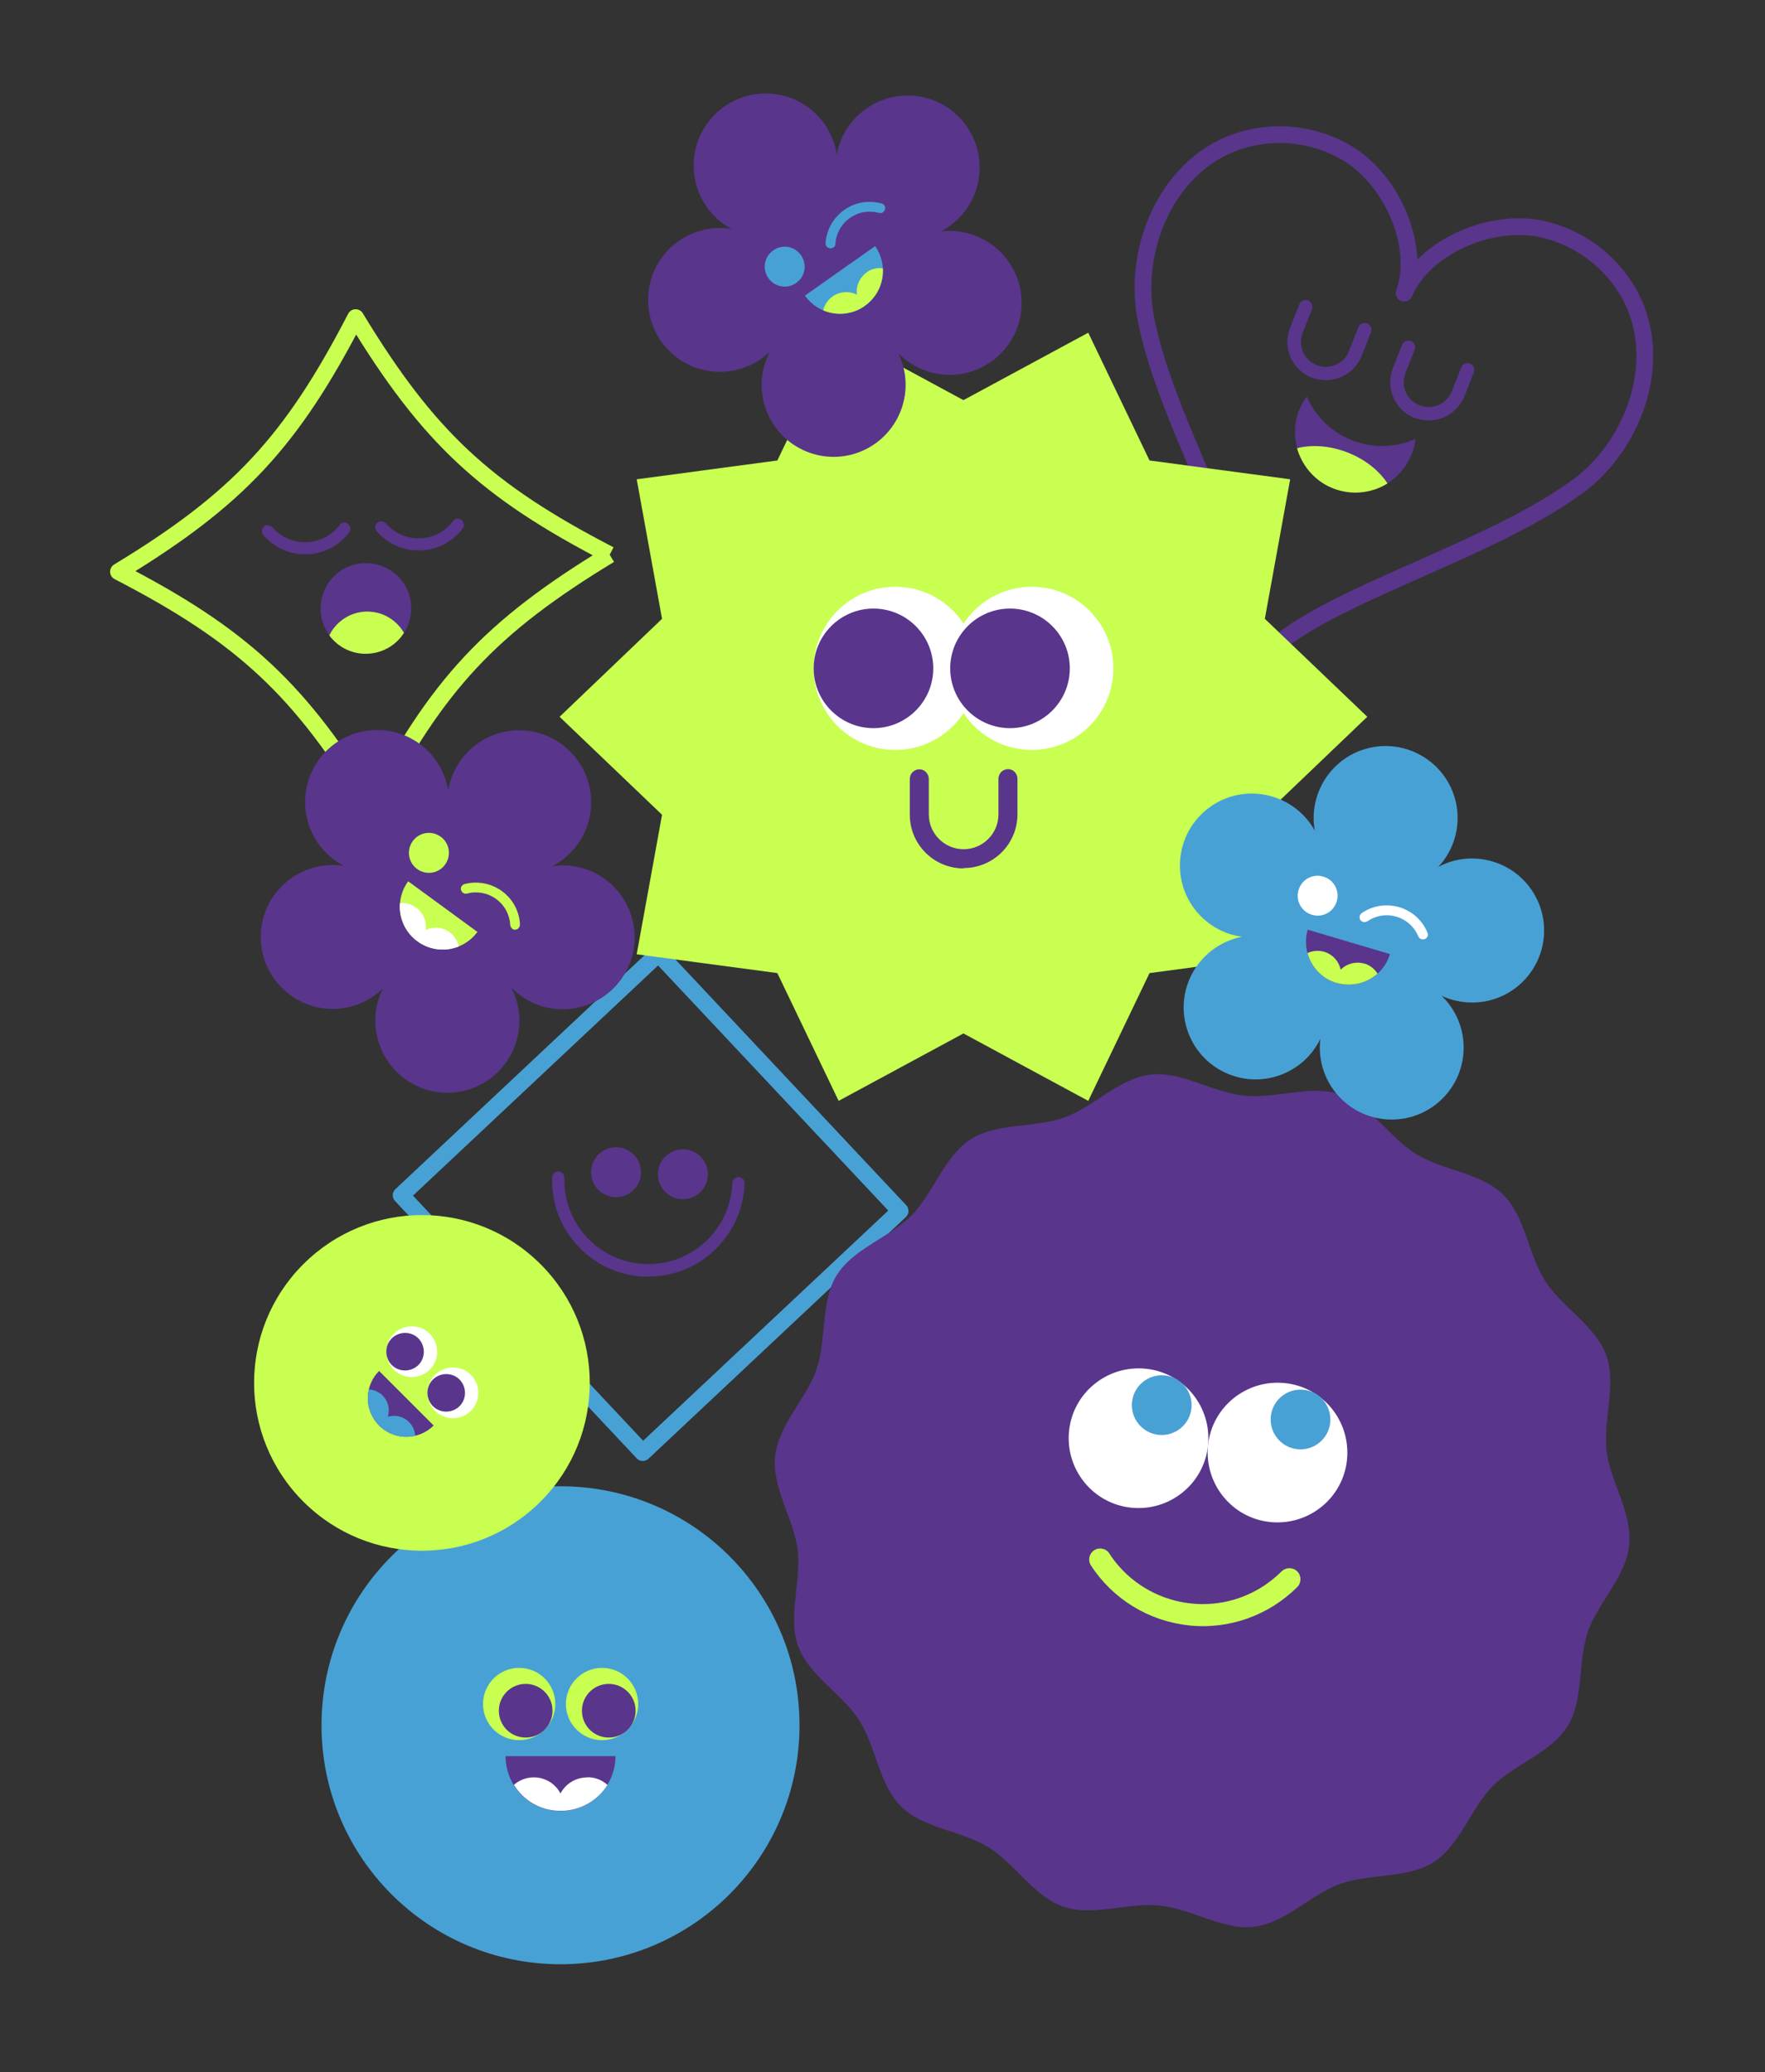
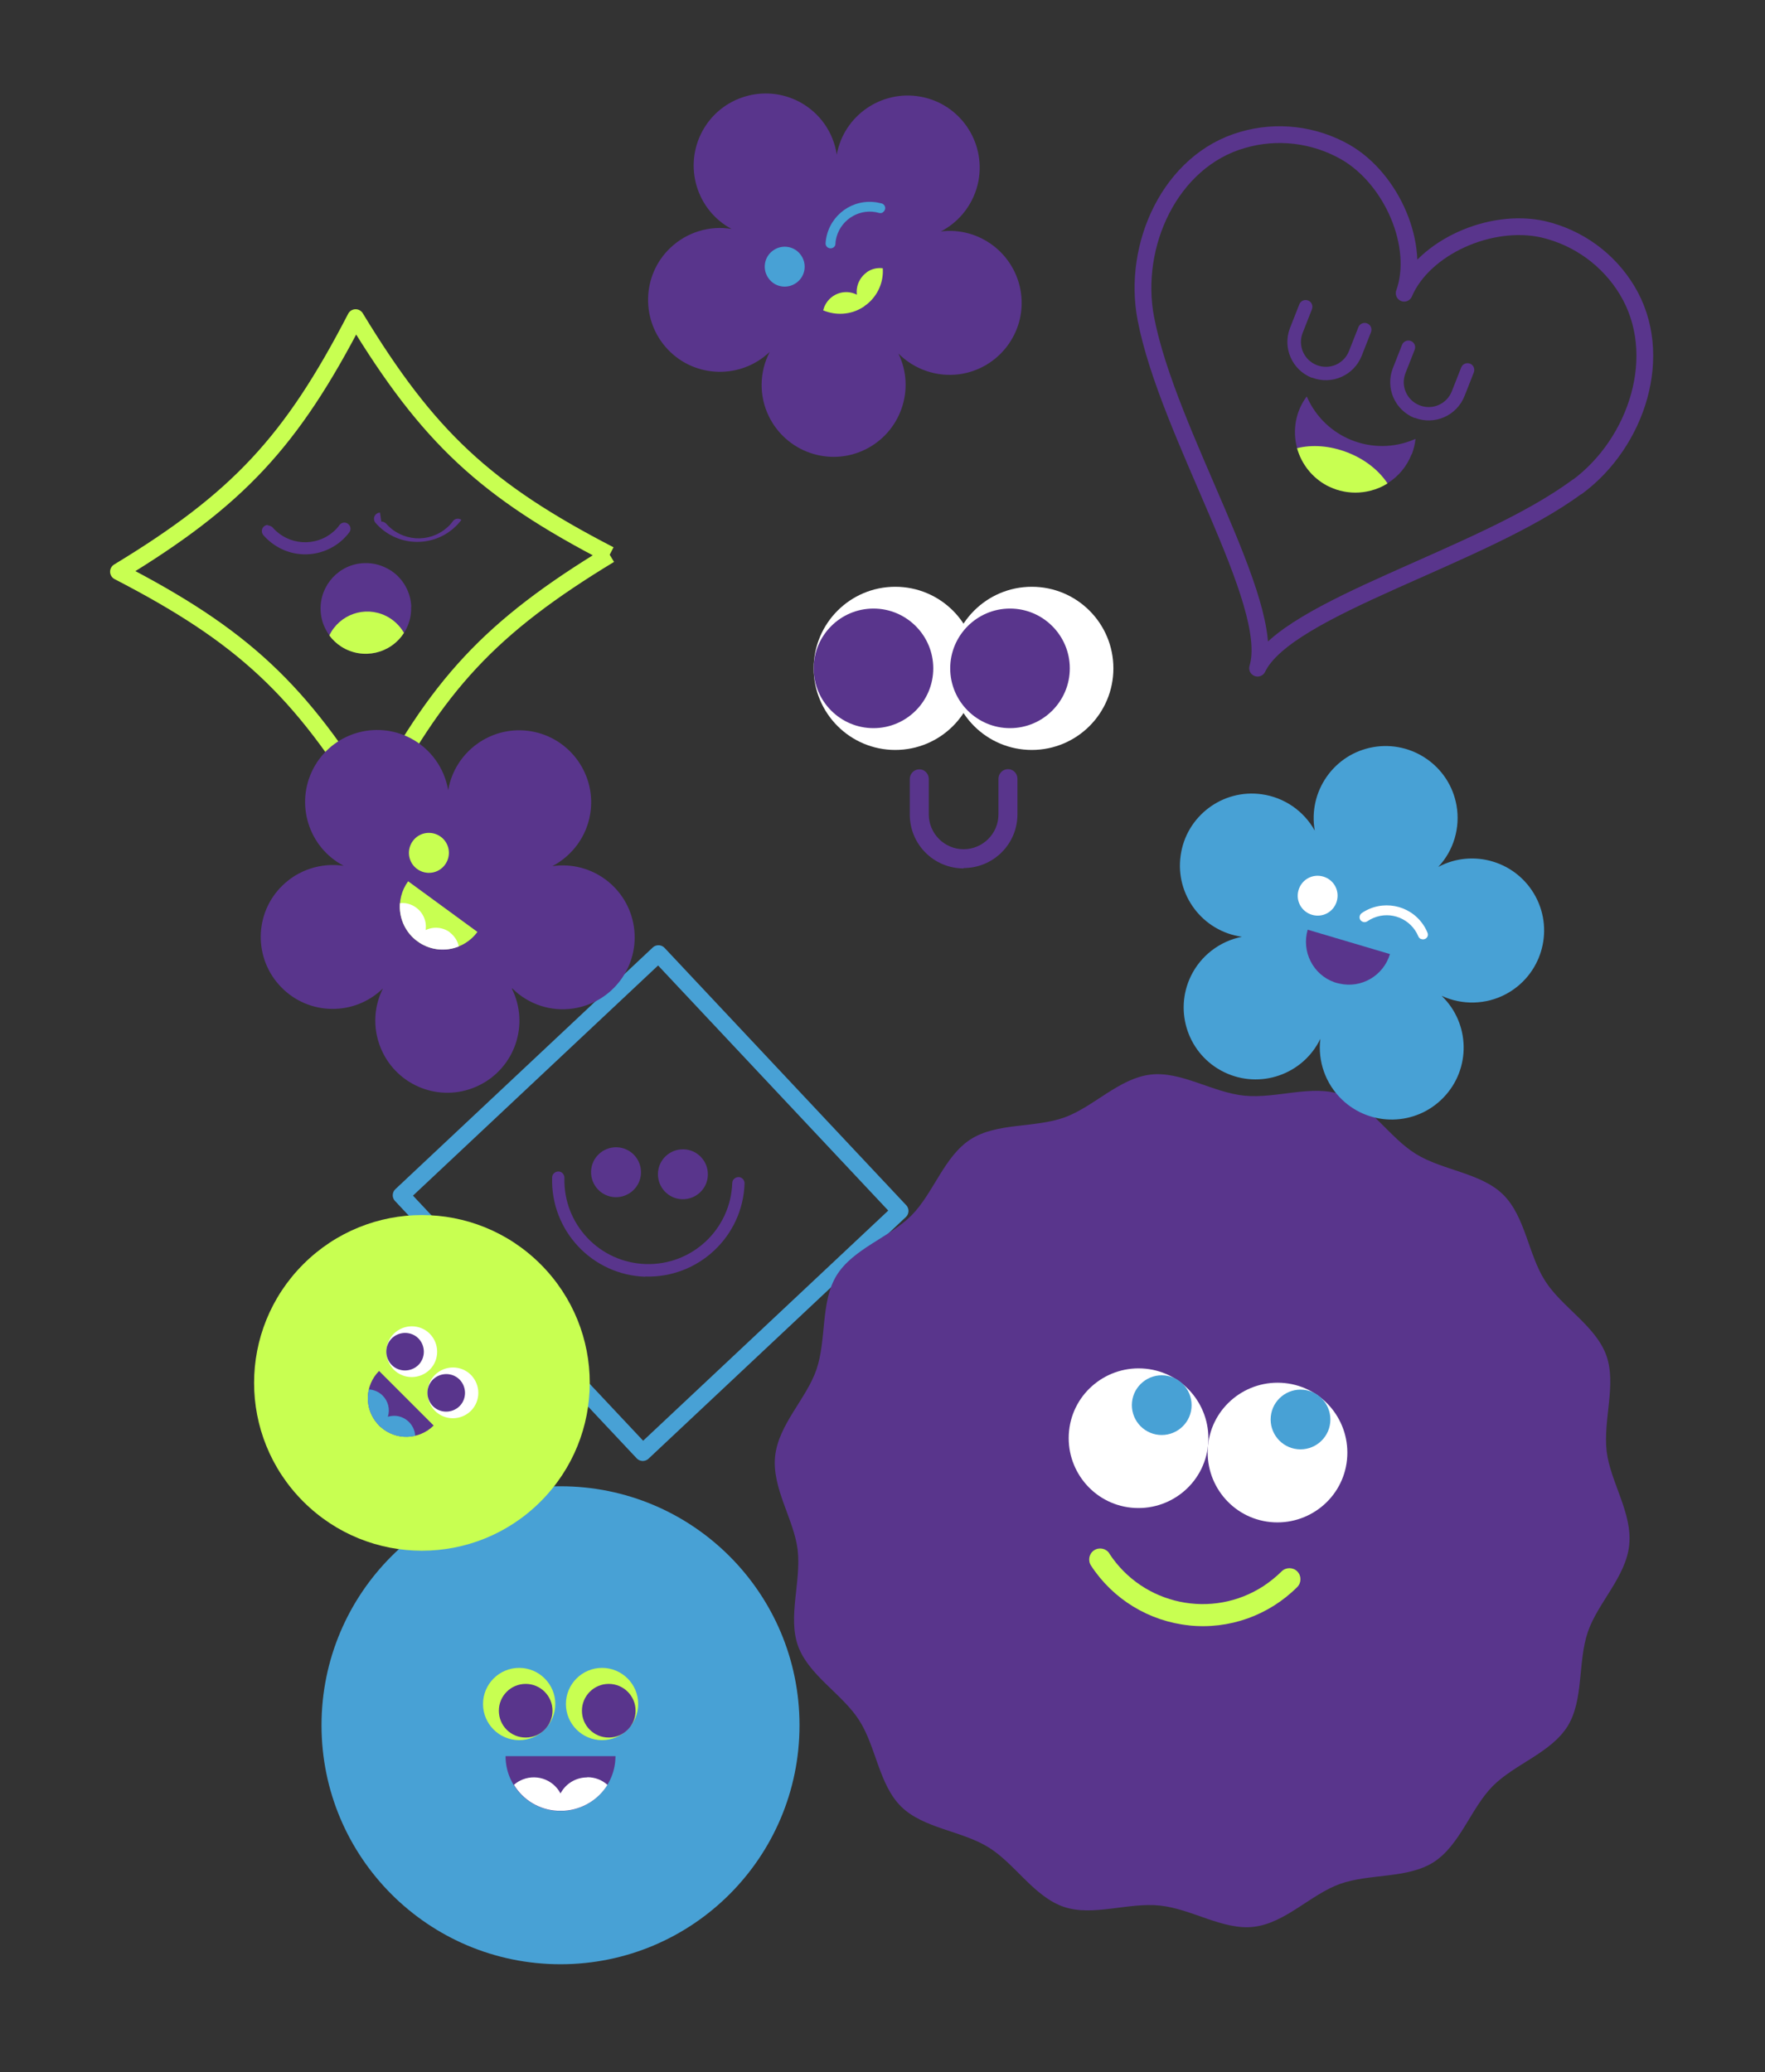
<svg xmlns="http://www.w3.org/2000/svg" version="1.1" width="511" height="600">
  <rect width="100%" height="100%" fill="#333333" stroke="none" />
  <svg id="Ebene_1" version="1.1" viewBox="0 0 947.5 1112.1" x="0" y="0" width="511" height="600">
    <defs>
      <style>
      .st0 {
        fill: #59358c;
      }

      .st1 {
        fill: #fff;
      }

      .st2 {
        fill: #c8ff51;
      }

      .st3 {
        stroke: #48a1d5;
        stroke-width: 9px;
      }

      .st3, .st4, .st5 {
        fill: none;
        stroke-linejoin: round;
      }

      .st4 {
        stroke: #c8ff51;
        stroke-width: 9px;
      }

      .st5 {
        stroke: #59358c;
        stroke-width: 9px;
      }

      .st6 {
        fill: #48a1d5;
      }
    </style>
    </defs>
    <g id="Gruppe_76">
      <path id="Pfad_15" class="st4" d="M327.3,297.6c-64.1,38.9-92.8,69.7-127.3,136.4-38.9-64.1-69.7-92.8-136.4-127.3,64.1-38.9,92.8-69.7,127.3-136.4,38.9,64.1,69.7,92.8,136.4,127.3" />
      <rect id="Rechteck_2" class="st3" x="254.5" y="550.9" width="189.5" height="189.5" transform="translate(-347.3 414.1) rotate(-43.2)" />
      <path id="Pfad_1" class="st0" d="M344.1,629.5c-.2,7.4-6.4,13.2-13.8,13-7.4-.2-13.2-6.4-13-13.8.2-7.4,6.4-13.2,13.8-13,7.4.2,13.2,6.4,13,13.8,0,0,0,0,0,0" />
      <path id="Pfad_2" class="st0" d="M380,630.6c-.2,7.4-6.4,13.2-13.8,13-7.4-.2-13.2-6.4-13-13.8.2-7.4,6.4-13.2,13.8-13,7.4.2,13.2,6.4,13,13.8h0" />
      <path id="Pfad_3" class="st0" d="M346.4,685.2c-28.5-.9-50.9-24.8-50-53.3,0-1.8,1.6-3.2,3.4-3.2,1.8,0,3.2,1.6,3.2,3.4-.7,24.9,18.9,45.6,43.8,46.3,24.8.7,45.4-18.7,46.3-43.5,0-1.8,1.6-3.2,3.4-3.2,1.8,0,3.2,1.6,3.2,3.4-.9,28.5-24.8,50.9-53.3,50" />
      <path id="Pfad_4" class="st5" d="M846.5,261.2c-51,37.8-155.7,64.5-171.4,97.3,10.6-34.8-48.1-125.4-60-187.8-7.5-39.2,13.1-84.7,52-95.8,18.5-5.4,38.3-3,55.1,6.5,25.2,14.5,40.6,50.6,31.6,75.8,10.5-24.6,46.3-40.7,74.7-34.3,18.7,4.4,34.9,16.1,44.9,32.6,21,34.6,5.4,82-26.7,105.7Z" />
      <path id="Pfad_5" class="st0" d="M704.2,202.6c-10.6-4.2-15.8-16.1-11.7-26.7l5-12.7c.7-1.9,2.8-2.8,4.7-2.1,1.9.7,2.8,2.8,2.1,4.7l-5,12.7c-2.7,6.9.7,14.6,7.6,17.3,6.9,2.7,14.6-.7,17.3-7.6l5-12.7c.7-1.9,2.8-2.8,4.7-2.1,1.9.7,2.8,2.8,2.1,4.7l-5,12.7c-4.2,10.6-16.1,15.8-26.7,11.7" />
      <path id="Pfad_6" class="st0" d="M759.4,224.2c-10.6-4.2-15.8-16.1-11.7-26.7l5-12.7c.8-1.8,2.9-2.7,4.8-1.9,1.8.8,2.6,2.7,2,4.5l-5,12.7c-2.7,6.9.7,14.6,7.6,17.3,6.9,2.7,14.6-.7,17.3-7.6h0l5-12.7c.7-1.9,2.8-2.8,4.7-2.1,1.9.7,2.8,2.8,2.1,4.7h0l-5,12.7c-4.2,10.6-16.1,15.8-26.7,11.7" />
      <path id="Pfad_7" class="st0" d="M757.8,243.6c-2.5,6.5-7.1,12-12.9,15.6,0,0,0,0,0,0-2.8,1.8-5.9,3.1-9.1,3.9-5.4,1.4-11,1.4-16.4,0-2.4-.6-4.8-1.6-7-2.7-7.9-4.2-13.7-11.5-16.1-20.1,0,0,0,0,0,0-2.6-9.6-.7-19.8,5.2-27.7,9.6,22.3,35.4,32.6,57.7,23.1.2,0,.4-.2.7-.3-.3,2.8-1,5.6-2,8.3" />
      <path id="Pfad_8" class="st2" d="M744.9,259.3s0,0,0,0c-2.8,1.8-5.9,3.1-9.1,3.9-5.4,1.4-11,1.4-16.4,0-2.4-.6-4.8-1.6-7-2.7-7.9-4.2-13.7-11.5-16.1-20.1,0,0,0,0,0,0,8-2,17.6-1.4,27.1,2.3,9.5,3.7,17,9.8,21.5,16.7" />
      <path id="Pfad_9" class="st0" d="M874.6,829.3c-1.8,17.1-16.9,31-22.2,46.6-5.5,16.1-2.1,36.3-10.8,50.5-8.9,14.4-28.5,20.4-40.3,32.3-11.8,12-17.5,31.7-31.7,40.8-14.1,9-34.4,6-50.3,11.7-15.6,5.6-29.3,21-46.2,23-16.4,2-33.3-9.6-50.4-11.4s-36,6-51.6.7c-16.1-5.5-26.3-23.3-40.5-32-14.4-8.9-34.9-10.1-46.8-21.8-12-11.8-13.5-32.3-22.6-46.4-9-14.1-27-24-32.8-39.9-5.6-15.6,1.8-34.7-.2-51.6-2-16.4-13.9-33.1-12.1-50.2,1.8-17.1,16.9-31,22.2-46.6,5.5-16.1,2.1-36.3,10.8-50.5,8.9-14.4,28.5-20.4,40.3-32.3,11.8-12,17.5-31.7,31.7-40.8,14.1-9,34.4-6,50.3-11.7,15.6-5.6,29.3-21,46.2-23,16.4-2,33.3,9.6,50.4,11.3s36-6,51.6-.7c16.1,5.5,26.3,23.3,40.5,32,14.4,8.9,34.9,10.1,46.8,21.8,12,11.8,13.5,32.3,22.6,46.4,9,14.1,27,24,32.8,39.9,5.6,15.6-1.8,34.7.2,51.6,2,16.4,13.9,33.1,12.1,50.2" />
      <path id="Pfad_10" class="st1" d="M648.5,775.8c-2.1,20.6-20.6,35.5-41.2,33.4-20.6-2.1-35.5-20.6-33.4-41.2s20.6-35.5,41.2-33.4c0,0,0,0,0,0,20.6,2.1,35.5,20.6,33.4,41.2" />
      <path id="Pfad_11" class="st6" d="M639.6,755.8c-.9,8.8-8.8,15.2-17.6,14.3-8.8-.9-15.2-8.8-14.3-17.6.9-8.8,8.8-15.2,17.6-14.3,8.8.9,15.2,8.8,14.3,17.6" />
      <path id="Pfad_12" class="st1" d="M723.1,783.5c-2.1,20.6-20.6,35.5-41.2,33.4-20.6-2.1-35.5-20.6-33.4-41.2,2.1-20.6,20.6-35.5,41.2-33.4,0,0,0,0,0,0,20.6,2.1,35.5,20.6,33.4,41.2" />
      <path id="Pfad_13" class="st6" d="M714.1,763.5c-.9,8.8-8.8,15.2-17.6,14.3-8.8-.9-15.2-8.8-14.3-17.6s8.8-15.2,17.6-14.3h0c8.8.9,15.2,8.8,14.3,17.6" />
      <path id="Pfad_14" class="st2" d="M638.4,872.4c-21.5-2.2-40.9-14-52.7-32.1-1.8-2.7-1.1-6.4,1.6-8.2s6.4-1.1,8.2,1.6c0,0,0,0,0,.1,18.1,27.7,55.2,35.5,82.9,17.4,3.4-2.3,6.7-4.9,9.6-7.8,2.3-2.3,6.1-2.3,8.4,0s2.3,6.1,0,8.4h0c-15.3,15.3-36.7,22.9-58.2,20.6" />
-       <path id="Pfad_16" class="st0" d="M204.7,279.8c1,0,1.9.4,2.6,1.1,8.4,9.6,23,10.6,32.6,2.2,1.2-1,2.3-2.2,3.2-3.5,1.1-1.5,3.2-1.8,4.6-.7s1.8,3.2.7,4.6c0,0,0,0,0,0-9.9,13.1-28.5,15.7-41.6,5.8-1.6-1.2-3.1-2.6-4.5-4.2-1.2-1.4-1.1-3.5.3-4.7.6-.5,1.3-.8,2.1-.8" />
+       <path id="Pfad_16" class="st0" d="M204.7,279.8c1,0,1.9.4,2.6,1.1,8.4,9.6,23,10.6,32.6,2.2,1.2-1,2.3-2.2,3.2-3.5,1.1-1.5,3.2-1.8,4.6-.7c0,0,0,0,0,0-9.9,13.1-28.5,15.7-41.6,5.8-1.6-1.2-3.1-2.6-4.5-4.2-1.2-1.4-1.1-3.5.3-4.7.6-.5,1.3-.8,2.1-.8" />
      <path id="Pfad_17" class="st0" d="M143.8,281.9c1,0,1.9.4,2.6,1.1,8.4,9.6,23,10.6,32.6,2.2,1.2-1,2.3-2.2,3.2-3.5,1.1-1.5,3.2-1.8,4.6-.7,1.5,1.1,1.8,3.2.7,4.6,0,0,0,0,0,0-9.9,13.1-28.5,15.7-41.6,5.7-1.6-1.2-3.1-2.6-4.5-4.2-1.2-1.4-1.1-3.5.3-4.7.6-.5,1.3-.8,2.1-.8" />
      <path id="Pfad_18" class="st0" d="M220.7,325.6c.5,13.4-10.1,24.7-23.5,25.1-13.4.5-24.7-10.1-25.1-23.5s10.1-24.7,23.5-25.1c5.1-.2,10.1,1.3,14.4,4.1,6.5,4.3,10.5,11.6,10.8,19.4" />
      <path id="Pfad_19" class="st2" d="M216.9,339.5c-7.2,11.3-22.2,14.7-33.6,7.5-2.5-1.6-4.8-3.7-6.5-6.1,5.5-11.3,19-16,30.3-10.5,4.1,2,7.5,5.2,9.8,9.2" />
-       <path id="Pfad_20" class="st2" d="M734,384.6l-55,52.6,13.6,74.9-75.5,10.1-32.9,68.6-67-36.2-67,36.2-32.9-68.6-75.5-10.1,13.6-74.9-55-52.6,55-52.6-13.6-74.9,75.5-10.1,32.9-68.6,67,36.2,67-36.2,32.9,68.6,75.5,10.1-13.6,74.9,55,52.6Z" />
      <path id="Pfad_21" class="st1" d="M436.8,358.6c0,24.2,19.6,43.8,43.8,43.8s43.8-19.6,43.8-43.8-19.6-43.8-43.8-43.8h0c-24.2,0-43.8,19.6-43.8,43.8" />
      <path id="Pfad_22" class="st0" d="M436.8,358.6c0,17.7,14.4,32.1,32.1,32.1s32.1-14.4,32.1-32.1-14.4-32.1-32.1-32.1-32.1,14.4-32.1,32.1h0" />
      <path id="Pfad_23" class="st1" d="M510.1,358.6c0,24.2,19.6,43.8,43.8,43.8s43.8-19.6,43.8-43.8-19.6-43.8-43.8-43.8h0c-24.2,0-43.8,19.6-43.8,43.8" />
      <path id="Pfad_24" class="st0" d="M510.1,358.6c0,17.7,14.4,32.1,32.1,32.1s32.1-14.4,32.1-32.1-14.4-32.1-32.1-32.1-32.1,14.4-32.1,32.1h0" />
      <path id="Pfad_25" class="st0" d="M517.3,466c-16,0-28.9-12.9-28.9-28.9v-19.1c0-2.8,2.2-5.1,5-5.2s5.1,2.2,5.2,5c0,0,0,0,0,.1v19.1c0,10.3,8.4,18.7,18.7,18.7s18.7-8.4,18.7-18.7h0v-19.1c0-2.8,2.2-5.1,5-5.2s5.1,2.2,5.2,5c0,0,0,0,0,.1v19.1c0,16-12.9,28.9-28.9,28.9" />
      <path id="Pfad_26" class="st0" d="M274.8,530.6c9.5,19.1,1.7,42.3-17.5,51.8-19.1,9.5-42.3,1.7-51.8-17.5-5.4-10.9-5.4-23.7.1-34.5-15.2,14.9-39.7,14.7-54.6-.6-14.9-15.2-14.7-39.7.6-54.6,8.7-8.5,20.9-12.4,32.9-10.6-18.9-9.9-26.2-33.3-16.3-52.2,9.9-18.9,33.3-26.2,52.2-16.3,10.7,5.6,18.2,16,20.2,27.9,3.6-21,23.6-35.2,44.6-31.6,21,3.6,35.2,23.6,31.6,44.6-2,11.9-9.6,22.2-20.3,27.8,21.1-3.1,40.7,11.5,43.8,32.6,3.1,21.1-11.5,40.7-32.6,43.8-12,1.8-24.1-2.2-32.7-10.8" />
      <path id="Pfad_27" class="st2" d="M238.9,464c-3.5,4.8-10.2,5.8-15,2.3-4.8-3.5-5.8-10.2-2.3-15,3.5-4.8,10.2-5.8,15-2.3,4.8,3.5,5.8,10.2,2.3,15,0,0,0,0,0,0" />
-       <path id="Pfad_28" class="st2" d="M275,498.4c-.6-.5-1-1.2-1.1-2-.5-10.2-9.2-18-19.4-17.5-1.3,0-2.5.3-3.8.6-1.4.4-2.8-.5-3.2-1.9-.4-1.4.5-2.8,1.9-3.2,12.7-3.3,25.7,4.2,29,16.9.4,1.6.7,3.2.7,4.8,0,1.5-1,2.7-2.5,2.8-.6,0-1.2-.1-1.7-.5" />
      <path id="Pfad_29" class="st2" d="M256.3,500.1c-7.2,9.8-20.8,12.4-31.1,5.8-.4-.2-.8-.5-1.1-.8s-.7-.6-1.1-.8c-9.4-7.8-11.1-21.5-3.9-31.4l37.2,27.2Z" />
      <path id="Pfad_30" class="st1" d="M241.5,500.3c-3.8-2.8-8.8-3.2-13-1.2,1-6.9-3.8-13.3-10.7-14.4-1-.1-2-.2-3.1,0-.6,7.5,2.5,14.8,8.3,19.6.4.3.7.6,1.1.8s.8.5,1.1.8c6.3,4.1,14.2,4.8,21.1,2-.6-3-2.4-5.7-4.9-7.6" />
      <path id="Pfad_31" class="st0" d="M504.6,124.1c21.1-2.9,40.6,12,43.5,33.1,2.9,21.1-12,40.6-33.1,43.5-12,1.6-24.1-2.5-32.7-11.1,9.3,19.2,1.2,42.3-18,51.6-19.2,9.3-42.3,1.2-51.6-18-5.3-10.9-5.1-23.7.5-34.5-15.4,14.7-39.9,14.2-54.6-1.2-14.7-15.4-14.2-39.9,1.2-54.6,8.8-8.4,21-12.2,32.9-10.2-18.8-10.1-25.8-33.6-15.7-52.4,10.1-18.8,33.6-25.8,52.4-15.7,10.7,5.8,18,16.2,19.8,28.2,3.8-21,24-34.9,45-31.1,21,3.8,34.9,24,31.1,45-2.2,11.9-9.8,22.1-20.7,27.6h0Z" />
      <path id="Pfad_32" class="st6" d="M430,136.8c3.4,4.8,2.3,11.5-2.6,14.9-4.8,3.4-11.5,2.3-14.9-2.6-3.4-4.8-2.3-11.5,2.6-14.9,4.8-3.4,11.5-2.3,14.9,2.6,0,0,0,0,0,0" />
      <path id="Pfad_33" class="st6" d="M474.1,113.7c-.6.5-1.5.6-2.2.4-9.8-2.8-20,3-22.8,12.8-.3,1.2-.6,2.5-.6,3.7,0,1.5-1.3,2.6-2.8,2.5s-2.6-1.3-2.5-2.8c0,0,0,0,0,0,.9-13.1,12.2-23,25.3-22.1,1.6.1,3.2.4,4.8.8,1.4.4,2.2,1.8,1.8,3.2-.2.6-.5,1.1-1,1.4" />
-       <path id="Pfad_34" class="st6" d="M469.8,131.9c7,10,5.1,23.7-4.5,31.3-.4.3-.7.6-1.1.8s-.8.5-1.1.8c-10.4,6.4-23.9,3.7-31-6.3l37.7-26.6Z" />
      <path id="Pfad_35" class="st2" d="M465.3,146c-3.8,2.7-5.9,7.3-5.3,12-6.2-3.2-13.8-.7-17,5.5-.5.9-.8,1.9-1.1,2.9,6.9,2.9,14.8,2.4,21.2-1.6.4-.2.8-.5,1.1-.8s.7-.5,1.1-.8c5.9-4.7,9.1-11.9,8.6-19.4-3.1-.4-6.2.4-8.7,2.2" />
      <path id="Pfad_36" class="st6" d="M773.9,534.4c15.4,14.8,15.8,39.3,1,54.6-14.8,15.4-39.3,15.8-54.6,1-8.7-8.4-13-20.5-11.5-32.5-9.3,19.2-32.4,27.2-51.6,17.9-19.2-9.3-27.2-32.4-17.9-51.6,5.3-10.9,15.4-18.7,27.4-21.1-21.1-2.9-35.9-22.5-32.9-43.6,2.9-21.1,22.5-35.9,43.6-32.9,12,1.7,22.5,8.9,28.4,19.5-3.7-21,10.3-41.1,31.3-44.8,21-3.7,41.1,10.3,44.8,31.3,2.1,11.9-1.5,24.2-9.8,33,18.8-10,42.2-2.9,52.3,16,10,18.8,2.9,42.2-16,52.3-10.7,5.7-23.5,6-34.5.9" />
      <path id="Pfad_37" class="st1" d="M717.6,483.7c-1.7,5.7-7.6,8.9-13.3,7.2-5.7-1.7-8.9-7.6-7.2-13.3,1.7-5.7,7.6-8.9,13.3-7.2,5.7,1.7,8.9,7.6,7.2,13.3,0,0,0,0,0,0" />
      <path id="Pfad_38" class="st1" d="M763.1,504c-.8-.2-1.4-.8-1.7-1.5-3.9-9.4-14.7-13.9-24.1-9.9-1.2.5-2.3,1.1-3.3,1.8-1.2.8-2.8.5-3.7-.7-.8-1.2-.5-2.8.7-3.7h0c10.8-7.4,25.6-4.7,33,6.2.9,1.3,1.7,2.8,2.3,4.3.6,1.3,0,2.9-1.4,3.4-.6.2-1.2.3-1.8,0" />
      <path id="Pfad_39" class="st0" d="M746.2,511.9c-3.5,11.7-15.4,18.7-27.3,15.9-.4-.1-.9-.2-1.3-.3s-.9-.3-1.3-.4c-11.5-4.1-17.7-16.5-14.3-28.2l44.2,13.1Z" />
-       <path id="Pfad_40" class="st2" d="M732.3,517.1c-4.5-1.3-9.4,0-12.6,3.3-1.4-6.8-8-11.3-14.9-9.9-1,.2-2,.5-2.9,1,2,7.2,7.3,13.1,14.4,15.6.4.2.9.3,1.3.4s.9.2,1.3.3c7.3,1.7,15-.3,20.6-5.3-1.6-2.6-4.2-4.6-7.2-5.5" />
      <path id="Pfad_41" class="st6" d="M429.2,926c0,70.9-57.4,128.3-128.3,128.3-70.9,0-128.3-57.4-128.3-128.3s57.4-128.3,128.3-128.3h0c70.9,0,128.3,57.4,128.3,128.3" />
      <path id="Pfad_42" class="st2" d="M298.1,914.6c0,10.7-8.7,19.4-19.4,19.4s-19.4-8.7-19.4-19.4c0-10.7,8.7-19.4,19.4-19.4h0c10.7,0,19.4,8.7,19.4,19.4" />
      <path id="Pfad_43" class="st0" d="M296.6,918.2c0,7.9-6.4,14.4-14.4,14.4s-14.4-6.4-14.4-14.4c0-7.9,6.4-14.4,14.4-14.4h0c7.9,0,14.4,6.4,14.4,14.4" />
      <path id="Pfad_44" class="st2" d="M342.6,914.6c0,10.7-8.7,19.4-19.4,19.4s-19.4-8.7-19.4-19.4c0-10.7,8.7-19.4,19.4-19.4h0c10.7,0,19.4,8.7,19.4,19.4" />
      <path id="Pfad_45" class="st0" d="M341.2,918.2c0,7.9-6.4,14.4-14.4,14.4s-14.4-6.4-14.4-14.4c0-7.9,6.4-14.4,14.4-14.4h0c7.9,0,14.4,6.4,14.4,14.4" />
      <path id="Pfad_46" class="st0" d="M330.4,942.6c0,15.6-12.2,28.5-27.7,29.4-.6,0-1.2,0-1.8,0s-1.2,0-1.8,0c-15.6-.9-27.7-13.8-27.7-29.4h58.9Z" />
      <path id="Pfad_47" class="st1" d="M315.2,954c-6,0-11.5,3.3-14.3,8.6-4.2-7.9-13.9-10.9-21.8-6.8-1.2.6-2.3,1.4-3.2,2.2,5,8.2,13.7,13.4,23.3,13.9.6,0,1.2,0,1.8,0s1.2,0,1.8,0c9.6-.6,18.3-5.8,23.3-13.9-3-2.7-6.8-4.1-10.8-4.1" />
      <path id="Pfad_48" class="st2" d="M162.8,678.5c-35.2,35.2-35.2,92.2,0,127.4,35.2,35.2,92.2,35.2,127.4,0,35.2-35.2,35.2-92.2,0-127.4h0c-35.2-35.2-92.2-35.2-127.4,0" />
      <path id="Pfad_49" class="st1" d="M233.5,737.9c-5.3,5.3-5.3,13.9,0,19.3,5.3,5.3,13.9,5.3,19.3,0,5.3-5.3,5.3-13.9,0-19.3-5.3-5.3-13.9-5.3-19.3,0" />
      <path id="Pfad_50" class="st0" d="M232.4,740.4c-3.9,3.9-3.9,10.3,0,14.3,3.9,3.9,10.3,3.9,14.3,0,3.9-3.9,3.9-10.3,0-14.3-3.9-3.9-10.3-3.9-14.3,0,0,0,0,0,0,0" />
      <path id="Pfad_51" class="st1" d="M211.4,715.8c-5.3,5.3-5.3,13.9,0,19.3,5.3,5.3,13.9,5.3,19.3,0,5.3-5.3,5.3-13.9,0-19.3-5.3-5.3-13.9-5.3-19.3,0,0,0,0,0,0,0" />
      <path id="Pfad_52" class="st0" d="M210.3,718.3c-3.9,3.9-3.9,10.3,0,14.3,3.9,3.9,10.3,3.9,14.3,0,3.9-3.9,3.9-10.3,0-14.3-3.9-3.9-10.3-3.9-14.3,0,0,0,0,0,0,0" />
      <path id="Pfad_53" class="st0" d="M203.5,735.8c-7.7,7.7-8.1,20.2-.8,28.4.3.3.6.6.8.9s.6.6.9.8c8.2,7.3,20.6,6.9,28.4-.8l-29.3-29.3Z" />
      <path id="Pfad_54" class="st6" d="M205.4,749c3,3,4.1,7.4,2.8,11.4,6-1.9,12.3,1.5,14.2,7.5.3.9.4,1.8.5,2.7-6.6,1.6-13.5-.2-18.5-4.7-.3-.3-.6-.6-.9-.8s-.6-.6-.8-.9c-4.5-5-6.2-11.9-4.7-18.5,2.8.2,5.4,1.3,7.4,3.3" />
    </g>
  </svg>
</svg>